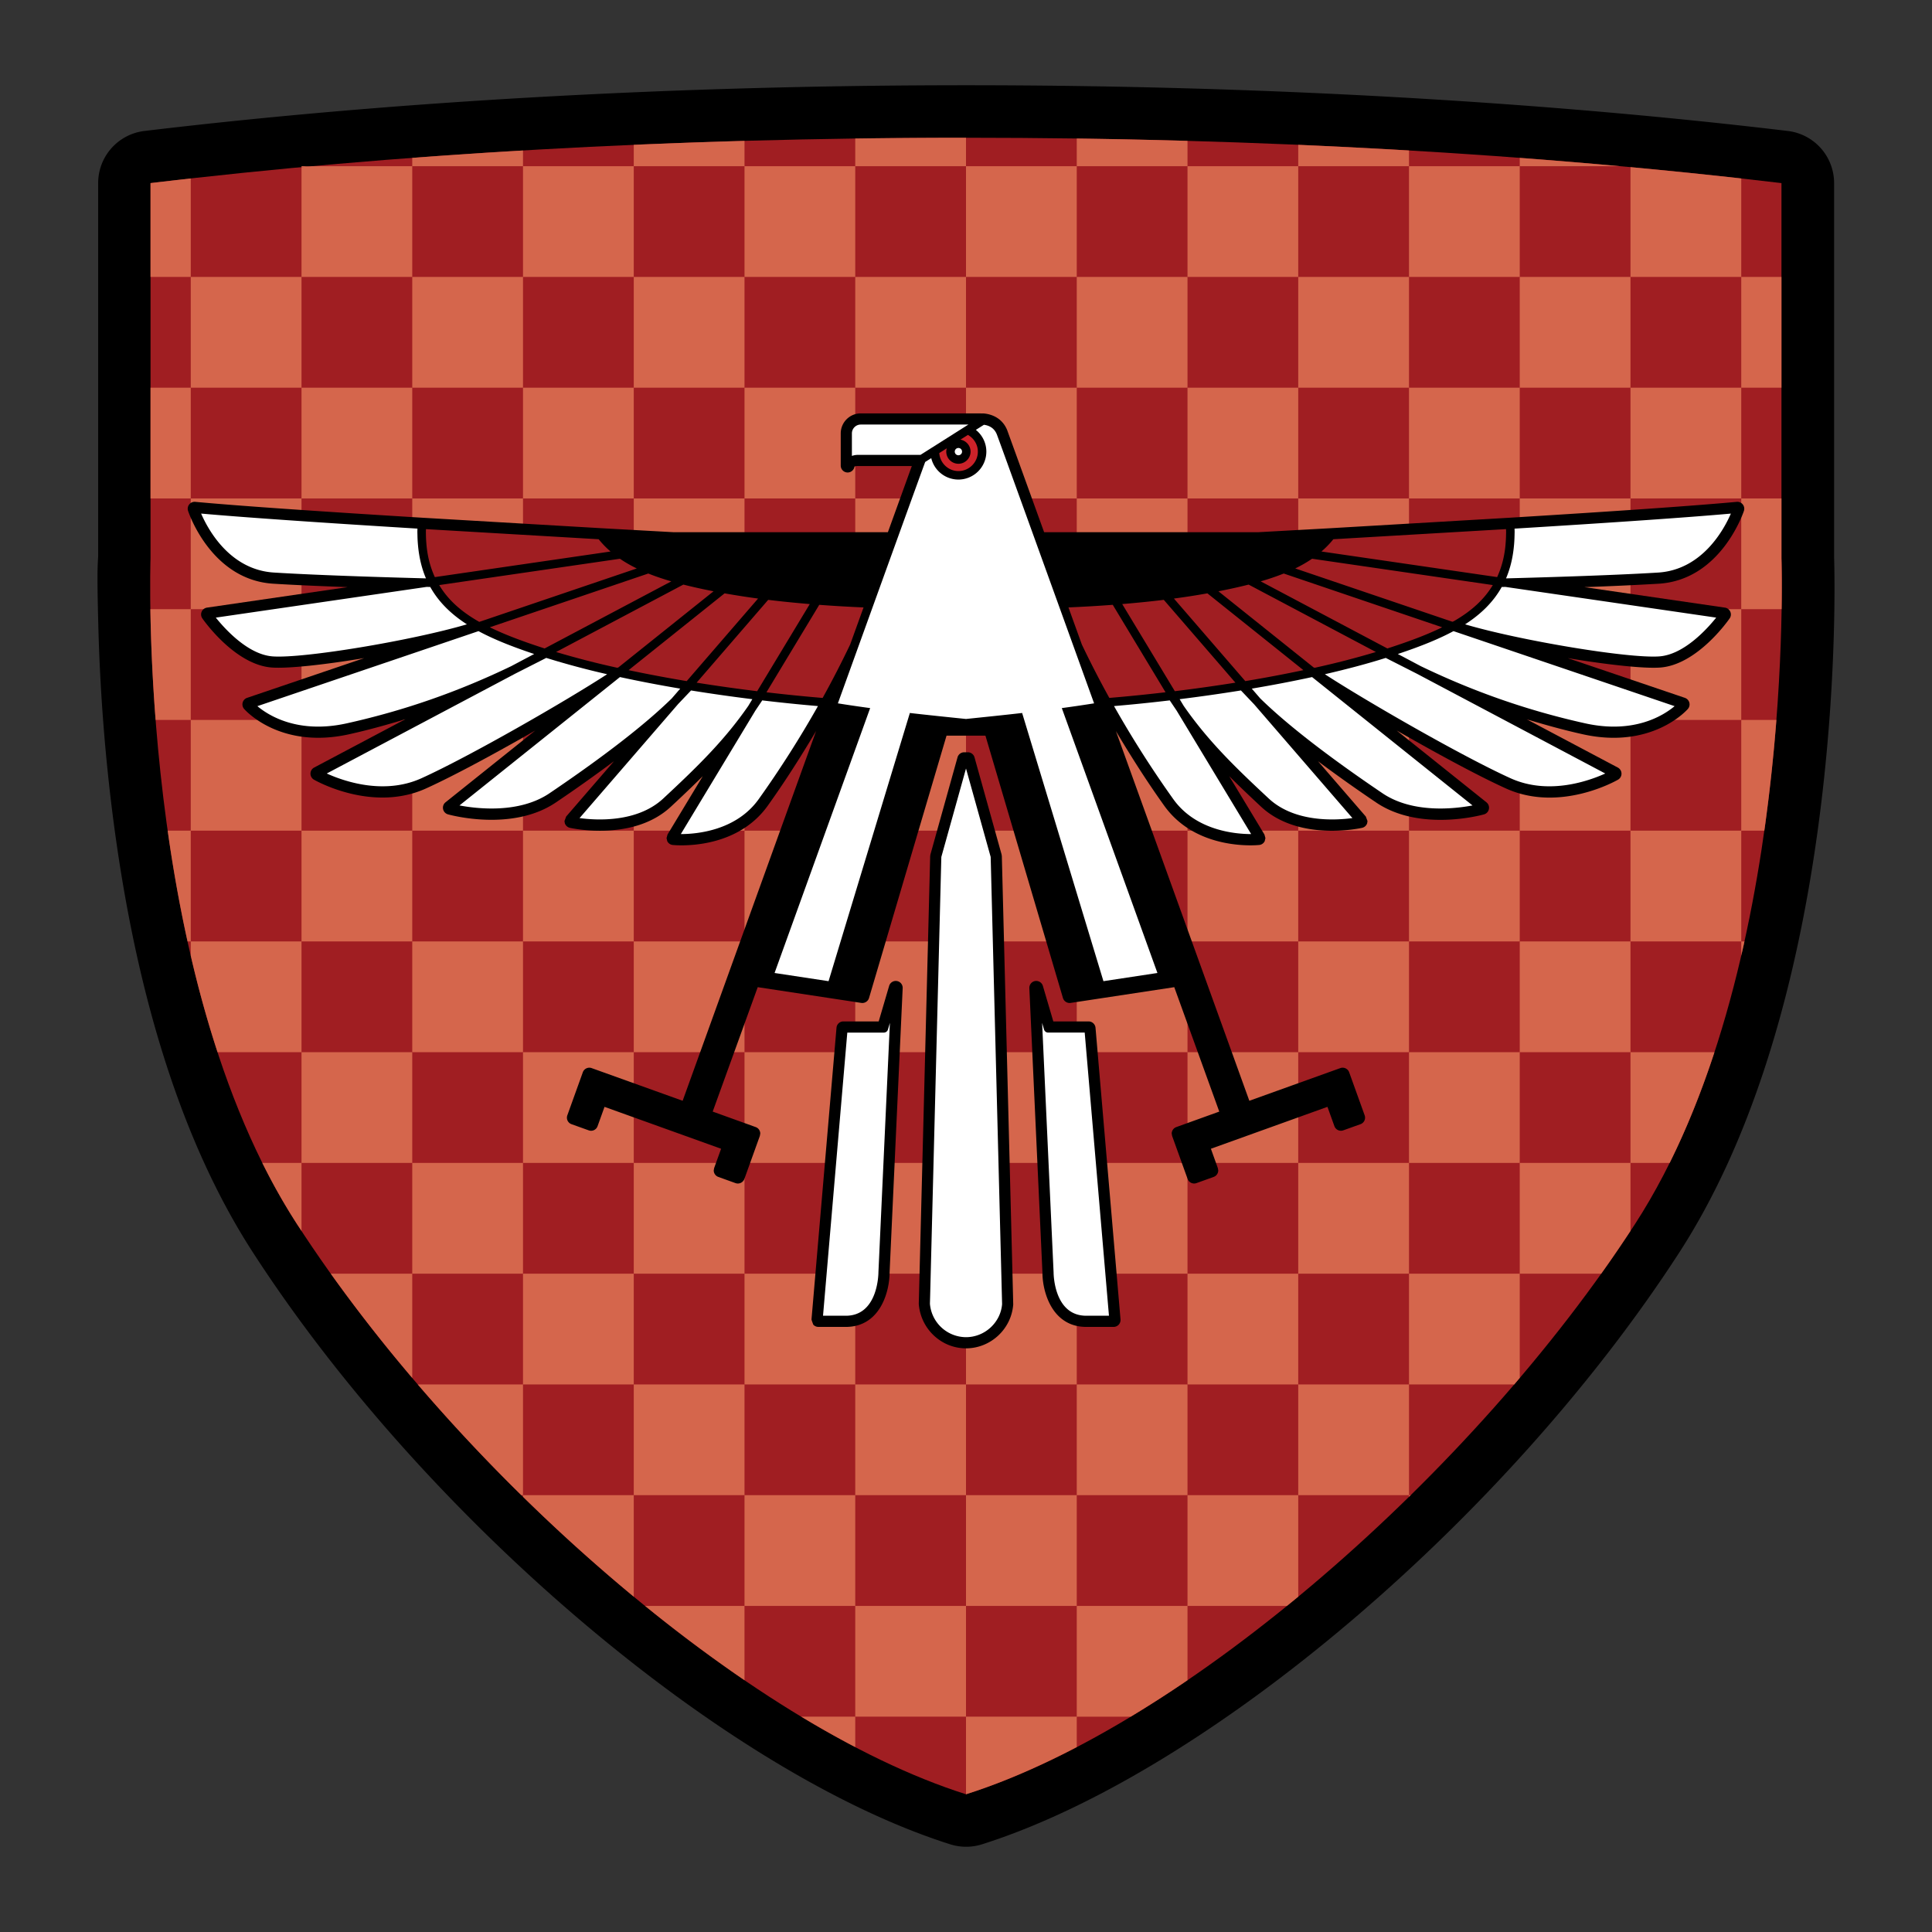
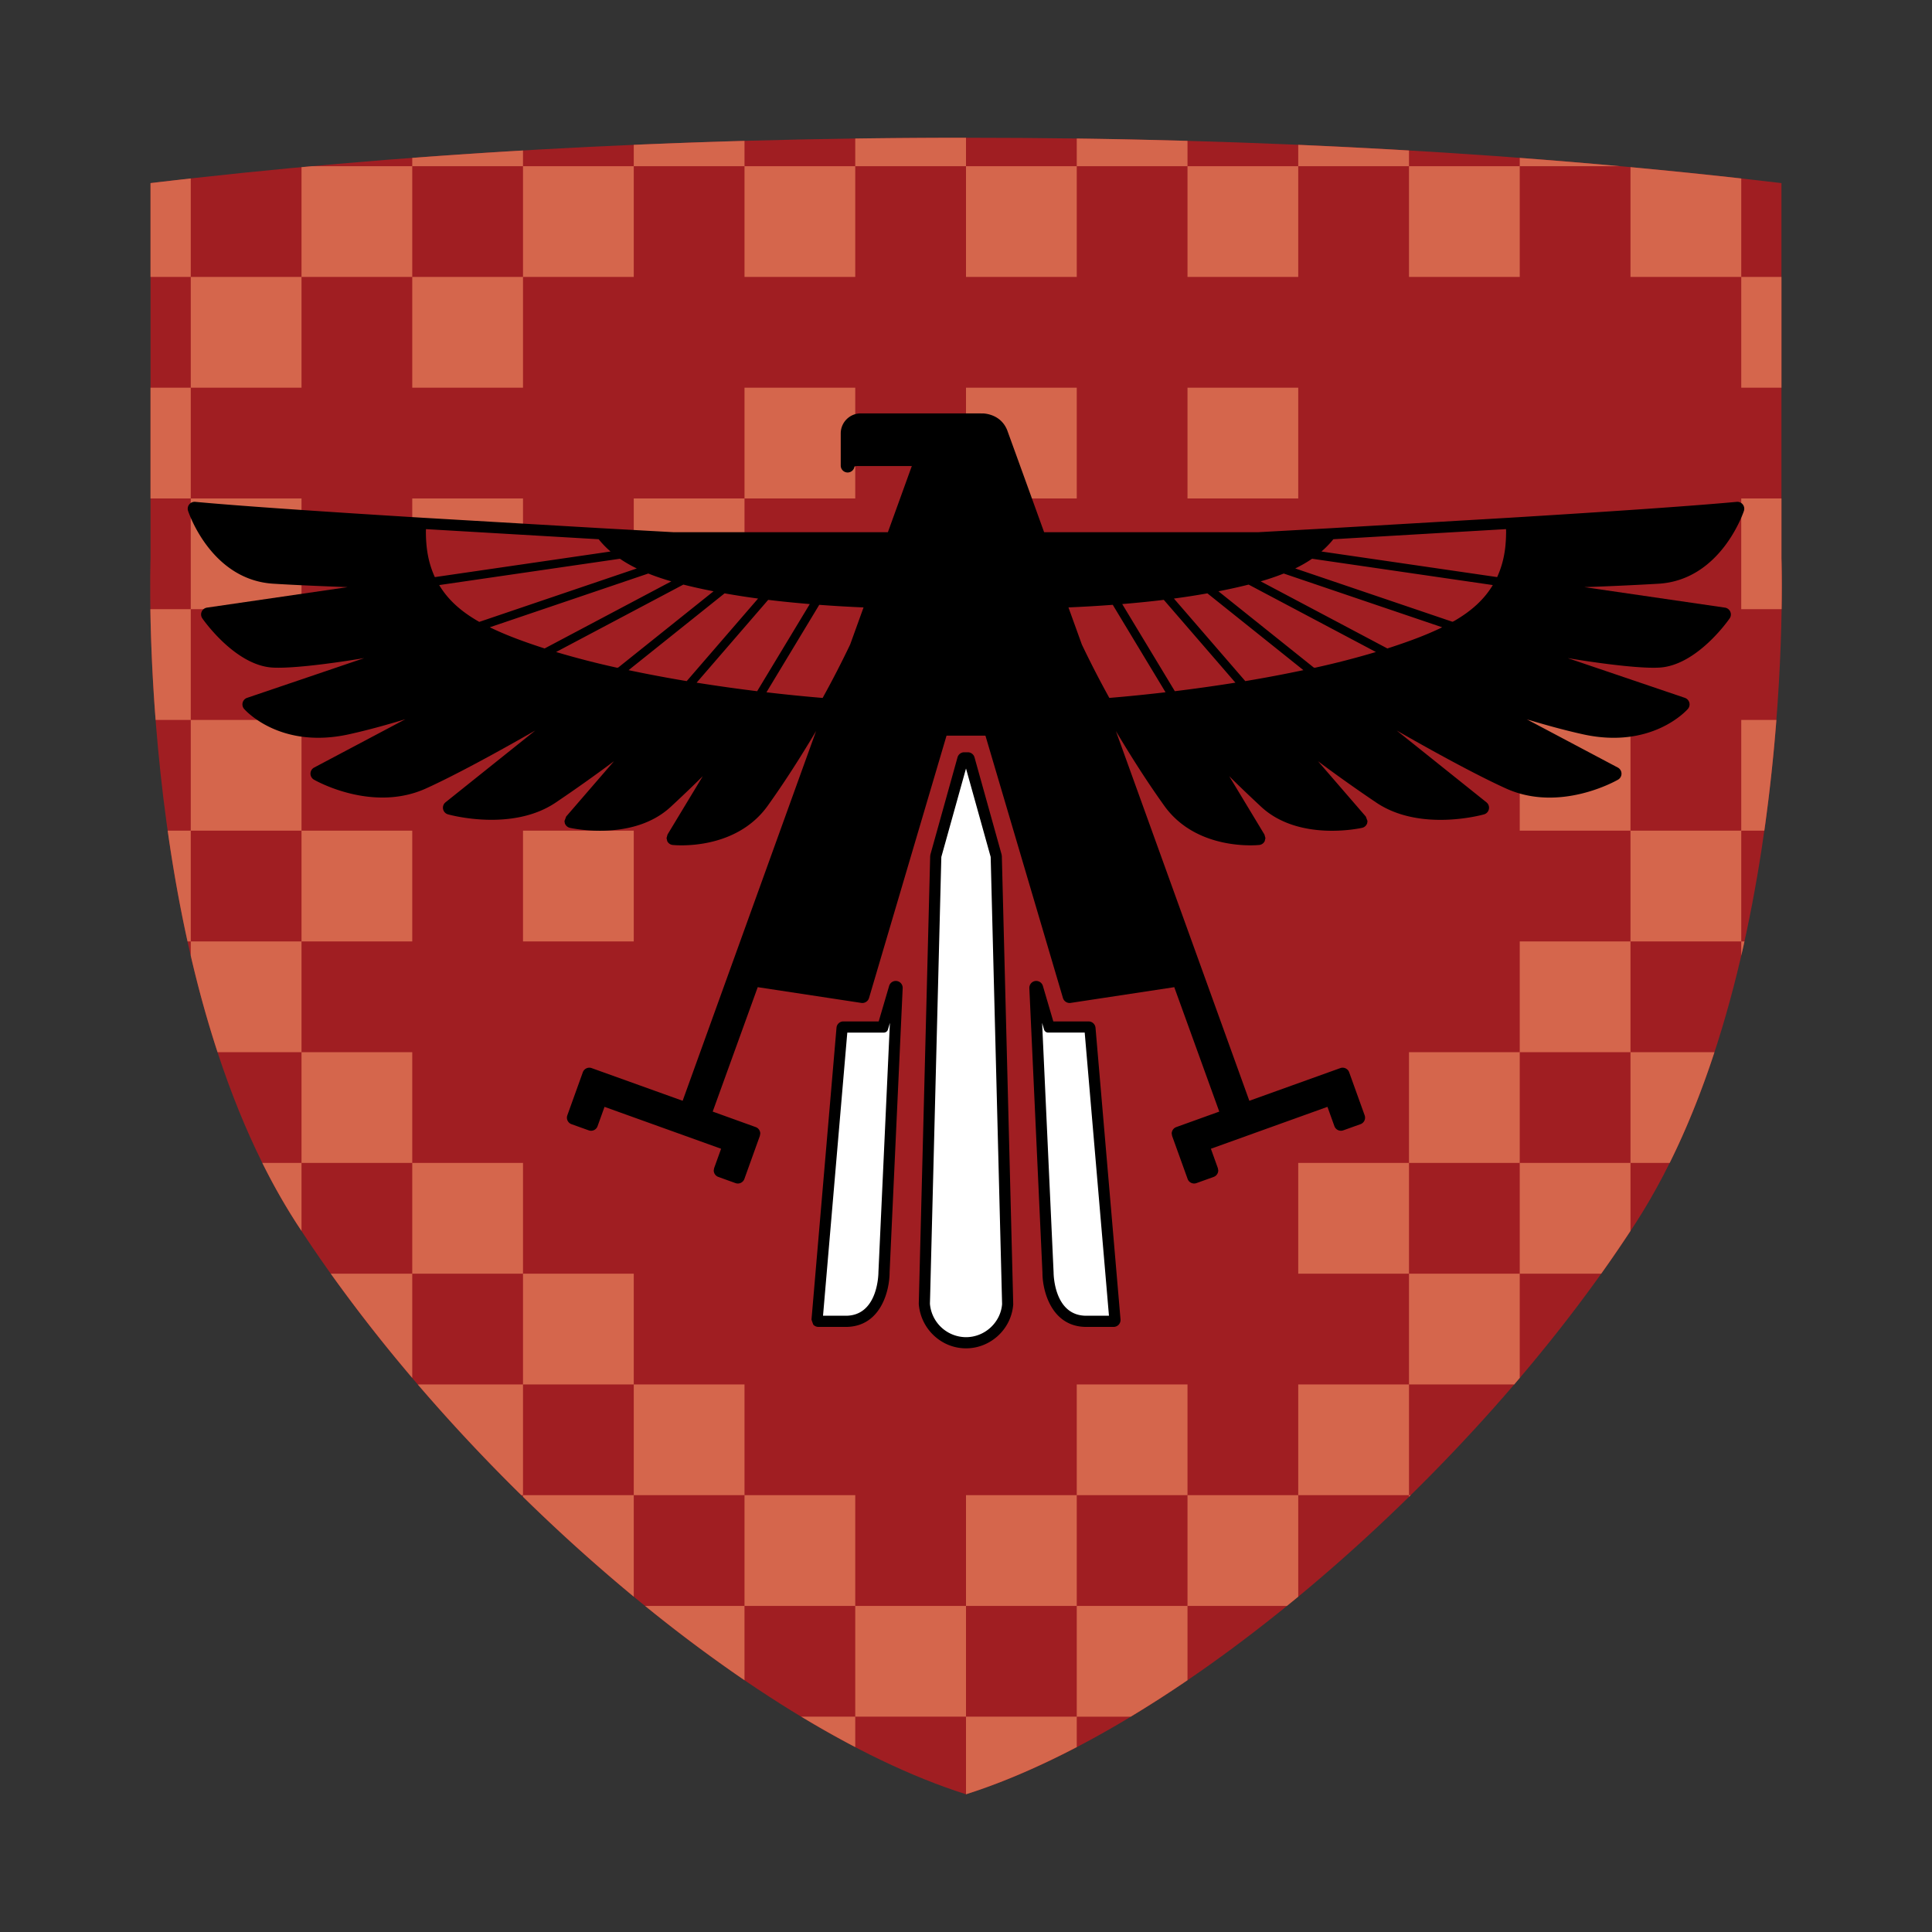
<svg xmlns="http://www.w3.org/2000/svg" width="2500" height="2500" viewBox="0 0 192.756 192.756">
  <rect x="0" y="0" width="192.756" height="192.756" fill="#333333" stroke="none" />
  <g fill-rule="evenodd" clip-rule="evenodd">
    <path fill="#fff" fill-opacity="0" d="M0 0h192.756v192.756H0V0z" />
-     <path d="M14.409 13.067a5.237 5.237 0 0 0-4.616 5.201v37.251a31.19 31.19 0 0 0-.065 2.263c0 1.24.034 2.839.089 4.942a189.46 189.46 0 0 0 1.291 17.504c2.276 18.71 7.027 33.756 14.119 44.717 17.179 26.55 47.093 51.941 69.582 59.063a5.256 5.256 0 0 0 3.164 0c22.488-7.122 52.402-32.514 69.58-59.063 14.295-22.093 15.475-55.739 15.475-66.241 0-1.671-.027-2.724-.039-3.083V18.268a5.238 5.238 0 0 0-4.617-5.201c-24.959-2.985-53.307-4.563-81.981-4.563s-57.024 1.579-81.982 4.563z" />
    <path d="M96.378 13.742c-29.513 0-57.25 1.642-81.36 4.525v37.431s-1.459 41.591 14.594 66.4c16.052 24.81 44.875 49.983 66.766 56.916 21.892-6.933 50.712-32.106 66.765-56.916s14.594-66.4 14.594-66.4v-37.43c-24.11-2.884-51.844-4.526-81.359-4.526z" fill="#a01e22" />
-     <path d="M31.146 16.581h-1.064v.096c.353-.033.71-.065 1.064-.096zM96.378 38.68V27.63h-11.05v11.05h11.05zM74.28 38.68V27.63H63.23v11.05h11.05zM52.18 71.828H41.13v11.049h11.05V71.828zM41.13 60.778H30.082v11.05H41.13v-11.05zM41.13 38.68H30.082v11.049H41.13V38.68zM63.23 49.729V38.68H52.18v11.049h11.05zM151.625 60.778h11.049V49.729h-11.049v11.049zM129.525 82.877h11.051V71.828h-11.051v11.049zM140.576 71.828h11.049v-11.05h-11.049v11.05zM162.674 38.68V27.63h-11.049v11.05h11.049zM118.477 38.68V27.63h-11.049v11.05h11.049zM140.576 38.68V27.63h-11.051v11.05h11.051zM151.625 49.729V38.68h-11.049v11.049h11.049zM129.525 93.926v11.05h11.051v-11.05h-11.051zM118.477 138.124h11.048v-11.05h-11.048v11.05zM140.576 93.926h11.049V82.877h-11.049v11.049zM118.477 104.976v11.049h11.048v-11.049h-11.048zM162.674 49.729h11.051V38.68h-11.051v11.049zM162.674 71.828h11.051v-11.05h-11.051v11.05zM52.18 104.976v11.049h11.05v-11.049H52.18zM74.28 116.025H63.23v11.049h11.05v-11.049zM41.13 93.926v11.05h11.05v-11.05H41.13zM74.28 127.074v11.05h11.048v-11.05H74.28zM96.378 127.074v11.05h11.05v-11.05h-11.05zM85.328 138.124v11.049h11.05v-11.049h-11.05zM118.477 82.877v11.049h11.048V82.877h-11.048zM96.378 93.926h-11.05v11.05h11.05v-11.05zM63.23 71.828v11.049h11.05V71.828H63.23zM74.28 82.877v11.049h11.048V82.877H74.28zM96.378 116.025h11.05v-11.049h-11.05v11.049zM107.428 71.828v11.049h11.049V71.828h-11.049zM96.378 82.877v11.049h11.05V82.877h-11.05zM85.328 71.828v11.049h11.05V71.828h-11.05zM96.378 60.778v11.05h11.05v-11.05h-11.05zM140.576 60.778V49.729h-11.051v11.049h11.051zM118.477 60.778V49.729h-11.049v11.049h11.049zM85.328 71.828v-11.05H74.28v11.05h11.048zM118.477 71.828h11.048v-11.05h-11.048v11.05zM96.378 60.778V49.729h-11.05v11.049h11.05zM85.328 104.976H74.28v11.049h11.048v-11.049zM85.328 116.025v11.049h11.05v-11.049h-11.05zM63.23 93.926v11.05h11.05v-11.05H63.23zM107.428 127.074h11.049v-11.049h-11.049v11.049zM107.428 93.926v11.05h11.049v-11.05h-11.049z" fill="#d5664c" />
    <path fill="#d5664c" d="M52.18 82.877v11.049h11.05V82.877H52.18zM107.428 49.729V38.68h-11.05v11.049h11.05zM85.328 49.729V38.68H74.28v11.049h11.048zM129.525 49.729V38.68h-11.048v11.049h11.048zM74.28 60.778V49.729H63.23v11.049h11.05zM63.23 60.778H52.18v11.05h11.05v-11.05zM52.18 49.729H41.13v11.049h11.05V49.729zM151.625 82.877h11.049V71.828h-11.049v11.049zM19.032 38.68h-4.014v11.049h4.014V38.68zM30.082 27.63H41.13V16.581h-9.984c-.354.032-.711.063-1.064.096V27.63zM19.032 17.805c-1.347.151-2.688.305-4.014.463v9.362h4.014v-9.825zM19.032 60.778h-4.029c.044 2.799.178 6.606.523 11.05h3.506v-11.05zM30.082 93.926h-11.05v1.419a112.795 112.795 0 0 0 2.671 9.63h8.378V93.926h.001zM26.172 116.025a61.702 61.702 0 0 0 3.44 6.073c.153.235.314.472.469.708v-6.781h-3.909zM19.032 82.877h-2.303c.505 3.56 1.152 7.282 1.982 11.049h.321V82.877zM118.477 16.581v-2.527a747.697 747.697 0 0 0-11.049-.234v2.761h11.049zM140.576 16.581v-1.567c-3.637-.214-7.32-.402-11.051-.564v2.131h11.051zM161.611 16.581a628.204 628.204 0 0 0-9.986-.828v.828h9.986zM52.18 16.581v-1.567c-3.737.219-7.421.466-11.05.739v.828h11.05zM96.378 16.581v-2.838c-3.713 0-7.397.026-11.05.077v2.761h11.05zM74.28 16.581v-2.527c-3.724.106-7.407.239-11.05.396v2.131h11.05zM140.576 149.337c.055-.055.113-.108.168-.164h-.168v.164zM33.001 127.074a156.986 156.986 0 0 0 8.129 10.401v-10.401h-8.129zM118.477 149.173v11.05h9.916c.379-.307.758-.611 1.133-.922v-10.128h-11.049zM151.625 116.025v11.049h8.129a131.639 131.639 0 0 0 2.92-4.268v-6.781h-11.049zM173.725 95.346c.109-.475.217-.946.32-1.419h-.32v1.419zM162.674 116.025h3.91c1.748-3.519 3.221-7.246 4.469-11.05h-8.379v11.05zM140.576 127.074v11.05h10.502c.184-.216.363-.432.547-.648v-10.401h-11.049v-.001zM52.18 149.173v.164a176.027 176.027 0 0 0 11.05 9.964v-10.128H52.18zM64.362 160.223a148.271 148.271 0 0 0 9.917 7.414v-7.414h-9.917zM52.18 138.124H41.678a178.492 178.492 0 0 0 10.333 11.049h.169v-11.049zM96.378 171.272v7.742c3.53-1.118 7.241-2.717 11.05-4.705v-3.037h-11.05zM107.428 160.223v11.05h5.385a121.413 121.413 0 0 0 5.664-3.636v-7.414h-11.049zM79.943 171.272a100.7 100.7 0 0 0 5.385 3.037v-3.037h-5.385zM41.13 82.877H30.082v11.049H41.13V82.877zM30.082 71.828h-11.05v11.049h11.05V71.828zM30.082 49.729h-11.05v11.049h11.05V49.729zM63.23 127.074H52.18v11.05h11.05v-11.05z" />
    <path fill="#d5664c" d="M41.13 116.025v11.049h11.05v-11.049H41.13zM30.082 27.63h-11.05v11.05h11.05V27.63zM162.674 27.63h11.051v-9.825c-3.609-.404-7.295-.78-11.051-1.128V27.63zM63.23 27.63V16.581H52.18V27.63h11.05zM107.428 27.63V16.581h-11.05V27.63h11.05zM129.525 27.63V16.581h-11.048V27.63h11.048zM151.625 27.63V16.581h-11.049V27.63h11.049zM52.18 38.68V27.63H41.13v11.05h11.05zM85.328 27.63V16.581H74.28V27.63h11.048zM30.082 104.976v11.049H41.13v-11.049H30.082zM151.625 104.976h11.049v-11.05h-11.049v11.05zM162.674 93.926h11.051V82.877h-11.051v11.049zM140.576 104.976v11.049h11.049v-11.049h-11.049zM63.23 138.124v11.049h11.05v-11.049H63.23zM173.725 60.778h4.027c.051-3.196-.016-5.08-.016-5.08v-5.969h-4.012v11.049h.001zM173.725 82.877h2.303a177.32 177.32 0 0 0 1.203-11.049h-3.506v11.049zM173.725 38.68h4.011V27.63h-4.011v11.05zM96.378 149.173v11.05h11.05v-11.05h-11.05zM129.525 116.025v11.049h11.051v-11.049h-11.051zM74.28 149.173v11.05h11.048v-11.05H74.28zM85.328 160.223v11.049h11.05v-11.049h-11.05zM129.525 149.173h11.051v-11.049h-11.051v11.049zM107.428 138.124v11.049h11.049v-11.049h-11.049z" />
    <path d="M173.992 50.967a.691.691 0 0 0-.117-.642.693.693 0 0 0-.605-.255c-4.178.387-11.795.92-22.639 1.583l-17.852 1.045-7.246.4h-21.361a5701.428 5701.428 0 0 0-3.689-10.193c-.566-1.377-1.838-1.617-2.355-1.655l-.357-.004-11.891-.003c-1.104 0-2 .897-2 2v3.208c0 .36.28.663.64.688a.691.691 0 0 0 .73-.583c.005-.004.074-.058.339-.058h5.383l-2.387 6.6H67.202l-7.227-.4-17.852-1.045c-10.842-.663-18.458-1.196-22.639-1.583a.688.688 0 0 0-.721.898c.021.068 2.256 6.878 8.495 7.268 2.144.134 4.906.25 7.429.341l-14.033 2.045a.688.688 0 0 0-.466 1.076c.13.188 3.253 4.638 6.943 4.902 1.579.113 5.121-.26 9.207-.941l-11.684 3.964a.69.69 0 0 0-.297 1.107c.145.167 3.627 4.05 10.49 2.524 1.886-.419 3.75-.937 5.596-1.497l-9.1 4.821a.69.69 0 0 0-.367.597v.013c0 .246.131.474.344.598.237.136 5.848 3.292 11.179.88 2.878-1.302 7.188-3.654 10.909-5.787l-8.957 7.166a.685.685 0 0 0-.245.677c.052.255.24.457.491.527.26.072 6.416 1.751 10.757-1.185a147.28 147.28 0 0 0 5.803-4.118l-4.772 5.521-.168.452.035.215a.695.695 0 0 0 .503.458c.258.058 6.338 1.375 10.079-2.108a133.59 133.59 0 0 0 3.18-3.042L66.6 83.259l-.099.358.072.308c.106.213.31.354.547.378.253.026 6.253.6 9.483-3.923 1.742-2.438 3.311-4.91 4.818-7.443l-13.313 36.888-9.078-3.26a.691.691 0 0 0-.882.416l-1.546 4.297a.69.69 0 0 0 .417.882l1.718.615a.686.686 0 0 0 .883-.417l.693-1.927 11.631 4.18-.693 1.926-.042.234c0 .29.184.552.456.65l1.717.618a.693.693 0 0 0 .884-.414l1.544-4.294.042-.233a.69.69 0 0 0-.456-.649s-3.842-1.385-4.29-1.545l4.492-12.414 10.338 1.571c.34.05.668-.159.766-.487l7.735-26.18h3.88l7.734 26.18a.696.696 0 0 0 .764.487l10.342-1.571c.139.384 4.32 11.94 4.49 12.414l-4.289 1.545a.692.692 0 0 0-.457.649l.041.234 1.547 4.291a.69.69 0 0 0 .881.416l1.719-.618a.694.694 0 0 0 .457-.65l-.043-.234s-.49-1.362-.691-1.926l11.629-4.181.693 1.929a.694.694 0 0 0 .883.416l1.719-.615a.69.69 0 0 0 .416-.885l-1.545-4.294a.694.694 0 0 0-.883-.417l-9.078 3.261c-.164-.461-11.684-32.376-13.311-36.883 1.504 2.527 3.072 4.998 4.816 7.438 3.23 4.522 9.23 3.949 9.484 3.923a.682.682 0 0 0 .545-.379l.072-.307-.1-.358-3.512-5.817c.965.96 2 1.945 3.178 3.043 3.744 3.485 9.822 2.166 10.08 2.108a.686.686 0 0 0 .504-.457l.035-.216-.168-.451-4.771-5.52a147.621 147.621 0 0 0 5.803 4.117c4.35 2.943 10.498 1.257 10.758 1.185a.682.682 0 0 0 .488-.527.687.687 0 0 0-.244-.677l-8.955-7.165c3.721 2.133 8.029 4.484 10.908 5.786 5.348 2.42 10.941-.744 11.176-.88a.691.691 0 0 0 .346-.598v-.013a.693.693 0 0 0-.367-.597l-9.1-4.821c1.846.56 3.711 1.078 5.596 1.497 6.859 1.524 10.346-2.357 10.492-2.523a.691.691 0 0 0-.3-1.108l-11.682-3.964c4.086.681 7.629 1.054 9.207.941 3.703-.264 6.812-4.714 6.943-4.903a.679.679 0 0 0 .066-.667.691.691 0 0 0-.533-.409l-14.033-2.045a315.93 315.93 0 0 0 7.43-.341c6.233-.392 8.472-7.195 8.495-7.27z" />
    <path d="M99.953 85.416c.002.011 0-.007 0 0zM99.953 85.416l-.025-.169-2.701-9.688a.695.695 0 0 0-.666-.505h-.363a.694.694 0 0 0-.666.505l-2.703 9.693-.025.17-1.138 44.66c.183 2.503 2.252 4.442 4.712 4.442 2.457 0 4.527-1.921 4.711-4.373l-.02-.886-1.116-43.849zM108.611 101.907h-3.521l-1.041-3.542a.694.694 0 0 0-.777-.487.692.692 0 0 0-.574.714l1.307 28.386c-.002 1.245.412 3.129 1.58 4.296.738.739 1.676 1.112 2.789 1.112h2.732a.697.697 0 0 0 .508-.222.702.702 0 0 0 .18-.526l-2.494-29.099a.696.696 0 0 0-.689-.632zM89.486 97.878c-.001 0-.001 0 0 0a.692.692 0 0 0-.777.487l-1.041 3.542h-3.523a.685.685 0 0 0-.687.632l-2.494 29.099c0 .065.178.524.178.524a.696.696 0 0 0 .51.224h2.731c3.458 0 4.372-3.559 4.372-5.44l1.305-28.354a.69.69 0 0 0-.574-.714z" />
    <path d="M133.027 53.799l17.23-1.009c.002.112.008.226.008.335 0 .067-.004.13-.006.195-.002.168-.006.333-.016.497-.004.114-.014.224-.023.335a8.96 8.96 0 0 1-.076.74c-.006.028-.01.057-.014.085a9.561 9.561 0 0 1-.758 2.6l-.219-.032-1.018-.148-.021-.003-15.248-2.222-1.025-.149c.44-.378.833-.784 1.186-1.224zM117.123 59.718a74.23 74.23 0 0 0 3.34-.52l.594.476 7.646 6.115c.027.023.055.044.082.068l.383.305c.396.318.703.563.873.698-1.846.39-3.781.76-5.799 1.094l-7.119-8.236zM123.256 68.109c-1.959.312-3.98.599-6.043.851l-.797-1.321-3.643-6.032-.809-1.34c1.453-.121 2.846-.26 4.148-.42l2.07 2.393 5.074 5.869zM127.039 63.372l-5.475-4.379a58.605 58.605 0 0 0 3.014-.667l1.15.609.564.3.365.192 9.613 5.092c.455.243.805.427 1.002.532a84.57 84.57 0 0 1-6.105 1.575c-.033-.012-.064-.027-.1-.031l-4.028-3.223zM137.053 63.974l-11.273-5.972a24.48 24.48 0 0 0 2.299-.781l9.096 3.087 6.713 2.276c-1.408.691-3.143 1.363-5.469 2.113l-1.366-.723zM129.227 56.713c.613-.298 1.17-.619 1.678-.968.406.06 16.859 2.457 18.033 2.627-.848 1.409-2.096 2.58-3.926 3.625a.365.365 0 0 0-.107.036 63.137 63.137 0 0 0-.52-.177l-15.158-5.143zM55.707 60.265l8.972-3.044c.691.276 1.449.535 2.298.781l-3.3 1.748-9.339 4.947c-2.327-.75-4.06-1.422-5.468-2.113l6.837-2.319zM48.336 61.87l-.518.175h-.001a15.744 15.744 0 0 1-.686-.411c-1.502-.953-2.563-2.013-3.312-3.261l18.032-2.627c.511.35 1.067.67 1.681.969l-4.582 1.554-10.614 3.601zM68.178 58.325a56.73 56.73 0 0 0 3.013.667l-9.503 7.602c-.035.004-.067.019-.099.031a84.913 84.913 0 0 1-6.107-1.575l12.696-6.725zM72.293 59.198a77.15 77.15 0 0 0 3.339.52l-7.118 8.236a135.72 135.72 0 0 1-5.8-1.093l9.579-7.663zM76.642 59.848c1.305.159 2.696.299 4.149.42l-5.249 8.693c-2.062-.252-4.084-.54-6.041-.851l7.141-8.262zM42.498 52.791L59.73 53.8c.352.44.745.845 1.184 1.224l-.807.118-16.724 2.437a9.537 9.537 0 0 1-.759-2.605l-.012-.076a10.785 10.785 0 0 1-.078-.736 18.682 18.682 0 0 1-.024-.345c-.008-.158-.012-.32-.015-.482-.001-.07-.004-.139-.004-.21.001-.11.005-.224.007-.334zM82.075 69.633c-1.807-.149-3.69-.34-5.606-.563l5.268-8.726c1.427.108 2.912.194 4.419.26l-1.333 3.692a99.638 99.638 0 0 1-2.748 5.337zM107.936 64.302c-.455-1.264-.902-2.499-1.336-3.699 1.51-.066 2.992-.152 4.42-.26l.691 1.145.211.351c.088.145.178.294.271.451l.08.13c.143.235.291.483.447.741l.287.477.471.78.064.104.34.563.189.316 2.215 3.667c-1.914.223-3.799.415-5.607.563a99.681 99.681 0 0 1-2.743-5.329z" fill="#a01e22" />
-     <path d="M95.257 45.059a.363.363 0 1 1 .727-.001.363.363 0 0 1-.727.001zM85.59 45.383c-.246 0-.426.048-.596.102v-2.243c0-.488.398-.885.886-.885h10.736l-.277.176-2.183 1.381-2.271 1.438-.048.03-6.247.001zM27.328 57.123c-4.416-.277-6.584-4.32-7.262-5.884 4.228.376 11.466.879 21.583 1.5-.002.114-.008.229-.008.341l.002.056c0 .069.003.136.005.205a12.32 12.32 0 0 0 .041.887c.006.082.014.163.021.244.114 1.188.374 2.26.789 3.232-2.407-.062-10.362-.281-15.171-.581zM27.211 65.489c-2.46-.176-4.764-2.729-5.679-3.869l21.033-3.065.202.005.16.004c.8 1.431 1.999 2.66 3.655 3.725-5.432 1.606-16.255 3.422-19.371 3.2zM34.605 72.166c-4.889 1.087-7.834-.796-8.926-1.713l22.061-7.485c1.426.769 3.173 1.487 5.554 2.282l-.533.282-1.765.935c-5.342 2.571-10.704 4.435-16.391 5.699zM42.041 77.649c-3.793 1.716-7.844.249-9.44-.477l18.783-9.95 2.589-1.314.527-.268a80.494 80.494 0 0 0 6.073 1.627c-4.146 2.698-13.746 8.218-18.532 10.382zM54.829 79.14c-3.028 2.048-7.221 1.554-8.987 1.219l16.01-12.808c1.901.413 3.921.8 6.014 1.154l-.826.955c-.004.005-.012.014-.012.016-2.642 2.59-6.745 5.774-12.199 9.464zM66.175 79.666c-2.615 2.434-6.713 2.176-8.353 1.955l9.83-11.372 1.295-1.362c1.974.319 4.026.611 6.115.871l-.124.204-.188.311-.042.07-.049.081a.087.087 0 0 1-.014.021c-2.419 3.489-5.151 6.131-8.47 9.221zM75.697 79.729c-2.248 3.147-6.184 3.487-7.771 3.487l7.442-12.325.666-.99c.005-.008.003-.017.008-.024 1.899.226 3.765.416 5.566.568a104.324 104.324 0 0 1-5.911 9.284z" fill="#fff" />
-     <path d="M115.477 97.075l-5.387.817c-2.715-8.96-5.625-18.554-8.111-26.755l.234-.029c-2.029.233-3.996.434-5.835.624-1.837-.189-3.801-.39-5.83-.623.076.009.154.02.229.028-2.488 8.201-5.396 17.795-8.111 26.755l-5.387-.817 9.537-26.428.063.008a128.692 128.692 0 0 1-3.283-.482c5.306-14.697 8.303-22.982 8.711-24.083l.604-.382a2.79 2.79 0 0 0 2.708 2.138 2.793 2.793 0 0 0 2.789-2.788c0-.857-.396-1.648-1.047-2.169l.805-.508c.455.06 1.006.273 1.283.946.141.346 4.557 12.567 9.709 26.846-1.09.174-2.18.333-3.264.479l.043-.005c2.905 8.039 6.329 17.529 9.54 26.428zM124.828 83.216c-1.586 0-5.521-.34-7.77-3.487a104.273 104.273 0 0 1-5.912-9.284c1.803-.152 3.668-.343 5.566-.568.004.008.002.016.008.024l.676 1.004 7.432 12.311zM134.932 81.62c-1.639.222-5.736.479-8.352-1.955-3.316-3.088-6.049-5.73-8.482-9.239l-.404-.669a170.72 170.72 0 0 0 6.115-.871l1.316 1.385 9.807 11.349zM146.914 80.359c-1.766.334-5.959.829-8.988-1.219-5.453-3.69-9.555-6.874-12.195-9.463l-.84-.972c2.094-.354 4.113-.741 6.016-1.154.308.249 14.745 11.798 16.007 12.808zM160.156 77.173c-1.598.726-5.648 2.193-9.441.477-4.783-2.164-14.385-7.684-18.531-10.382 2.244-.517 4.283-1.062 6.072-1.627l1.049.532 2.082 1.057 18.769 9.943zM167.076 70.453c-1.092.917-4.037 2.8-8.926 1.713-5.688-1.264-11.049-3.128-16.391-5.699l-1.871-.993-.125-.064a24.156 24.156 0 0 0-.303-.16c2.383-.794 4.129-1.514 5.555-2.282.413.139 20.819 7.063 22.061 7.485zM171.225 61.62c-.914 1.14-3.219 3.692-5.68 3.869-3.115.222-13.939-1.594-19.371-3.199 1.656-1.066 2.854-2.294 3.654-3.725l.164-.004.197-.005c.071.009 19.698 2.869 21.036 3.064zM150.258 57.705c.414-.972.676-2.042.787-3.229.01-.083.016-.166.023-.25.008-.122.018-.245.023-.369.01-.172.014-.349.018-.525 0-.063.004-.126.004-.191l.002-.057c0-.111-.006-.229-.008-.343 10.119-.621 17.354-1.124 21.582-1.5-.676 1.564-2.846 5.607-7.262 5.884-4.808.298-12.765.517-15.169.58z" fill="#fff" />
    <path d="M96.379 133.41a3.627 3.627 0 0 1-3.6-3.343l.022-.773 1.116-43.793 1.841-6.602.621-2.225c.324 1.157 2.434 8.725 2.461 8.824.004.105 1.139 44.612 1.139 44.612-.141 1.83-1.723 3.3-3.6 3.3zM108.373 131.271c-3.209 0-3.256-4.149-3.256-4.326l-1.145-24.891.193.663c.053.18.219.304.408.304h3.648c.064.744 2.346 27.37 2.42 28.25h-2.268zM87.641 126.926c-.001.196-.047 4.346-3.258 4.346h-2.27c.077-.88 2.358-27.506 2.422-28.25h3.648a.425.425 0 0 0 .407-.304l.195-.662c-.247 5.397-1.144 24.87-1.144 24.87z" fill="#fff" />
-     <path d="M95.621 46.27c.668 0 1.212-.544 1.212-1.211 0-.601-.439-1.097-1.012-1.194l.75-.474c.6.344.989.968.989 1.668 0 1.069-.87 1.939-1.939 1.939-1.018 0-1.833-.797-1.911-1.795l.101-.064.648-.41c-.03.105-.051.214-.051.33a1.215 1.215 0 0 0 1.213 1.211z" fill="#cc2229" />
  </g>
</svg>